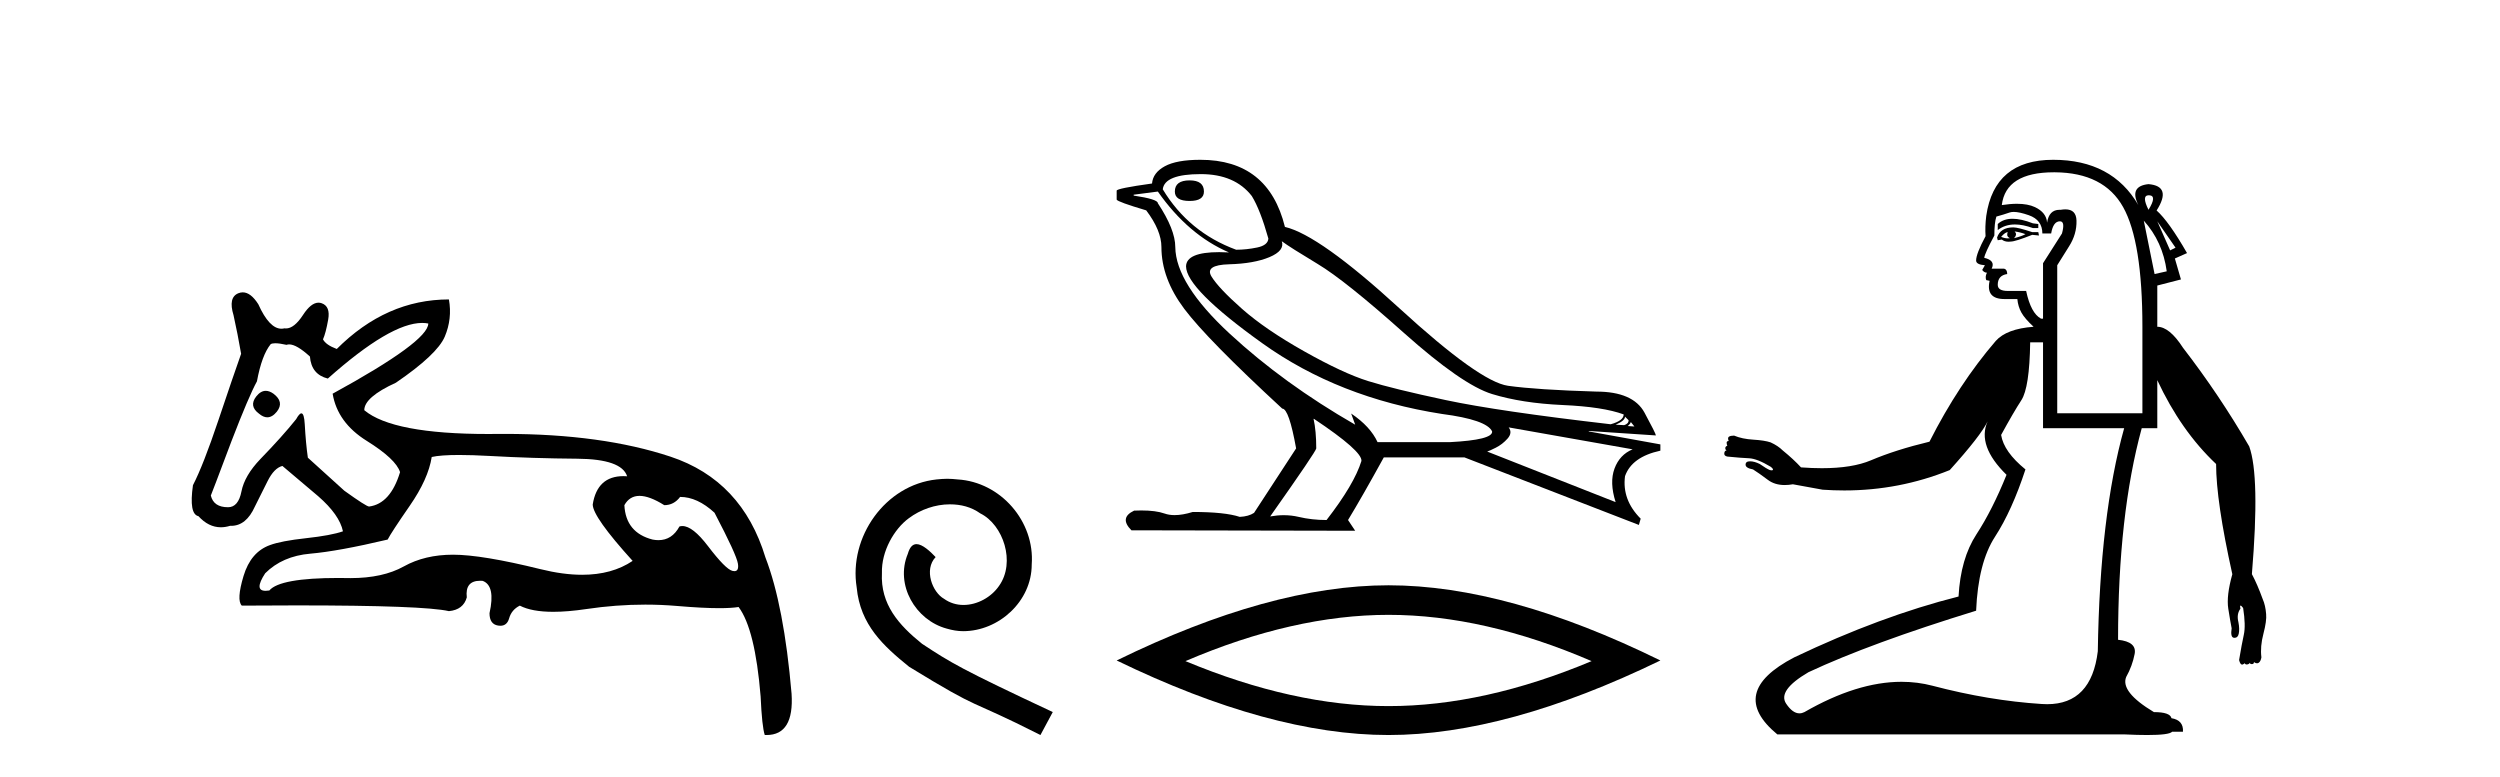
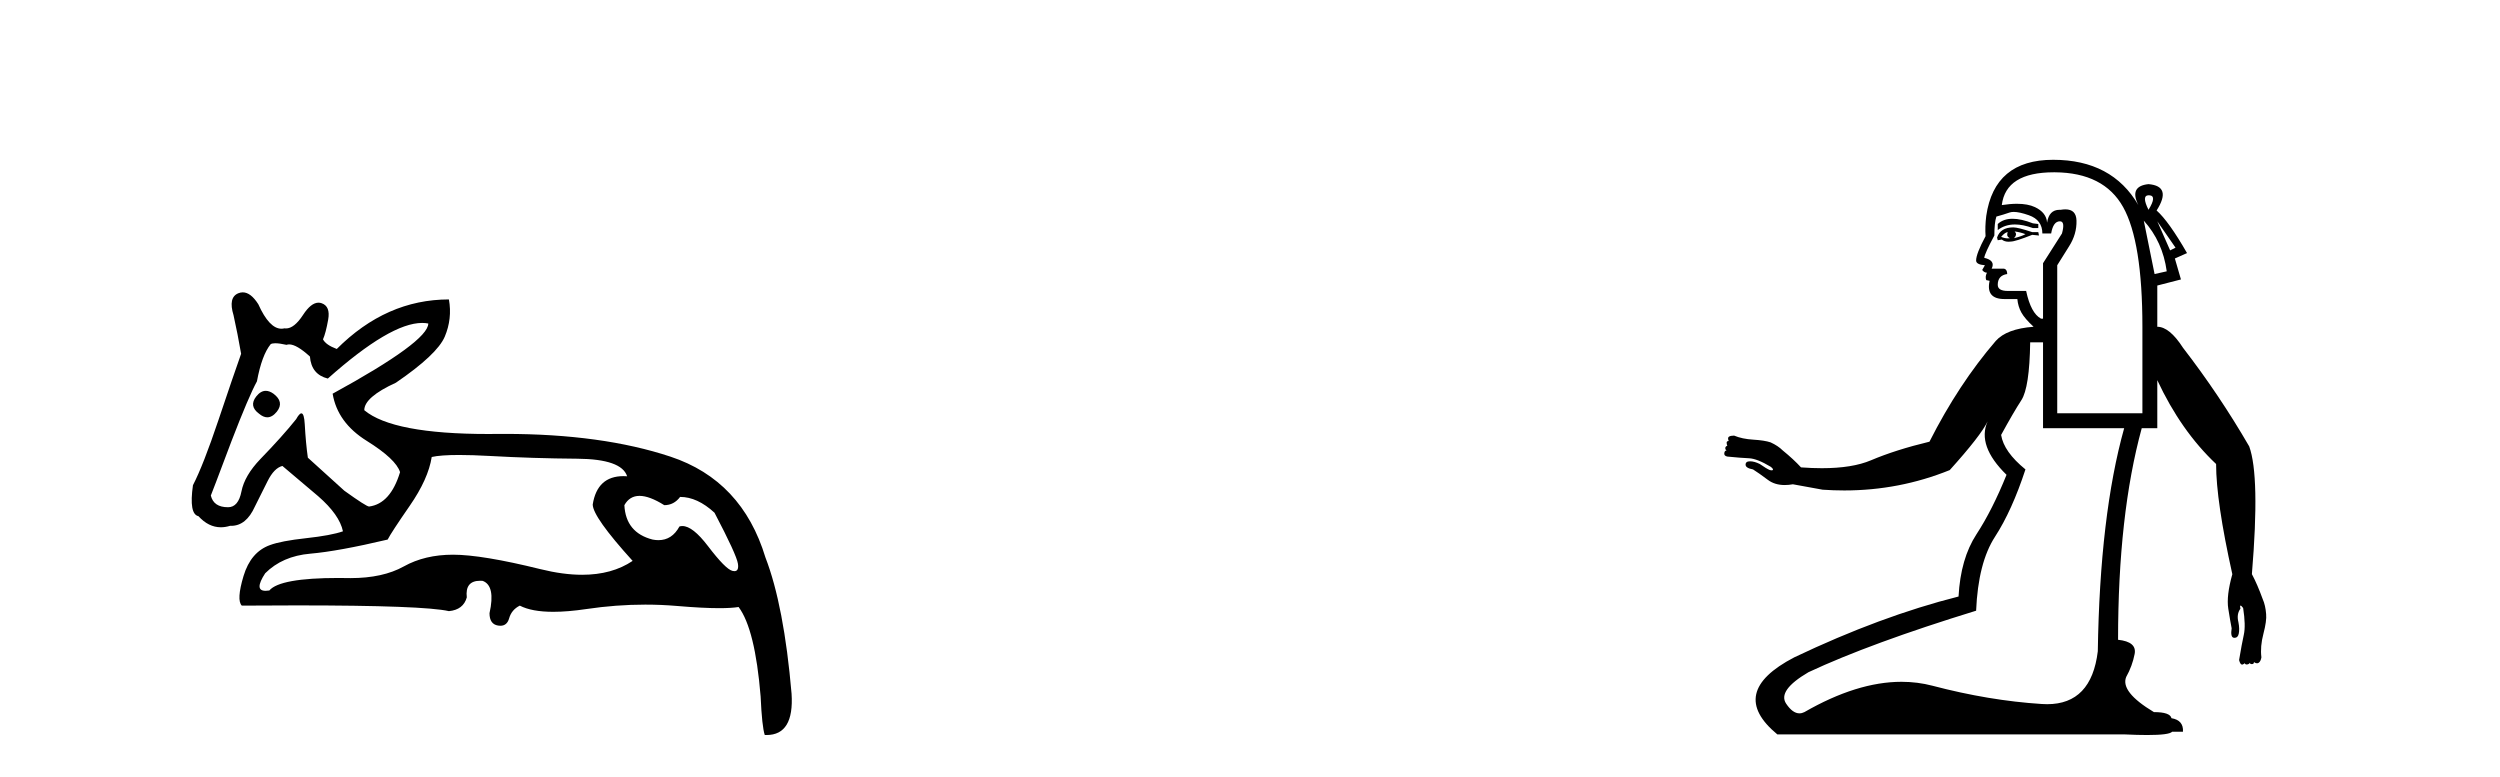
<svg xmlns="http://www.w3.org/2000/svg" width="132.0" height="41.0">
  <path d="M 14.034 20.636 Q 13.763 20.636 13.53 20.932 Q 13.131 21.441 13.675 21.841 Q 13.902 22.034 14.113 22.034 Q 14.378 22.034 14.62 21.732 Q 15.02 21.223 14.438 20.787 Q 14.227 20.636 14.034 20.636 ZM 22.289 17.051 Q 22.459 17.051 22.613 17.081 Q 22.613 18.026 17.563 20.787 Q 17.817 22.313 19.361 23.276 Q 20.905 24.238 21.123 24.929 Q 20.615 26.6 19.488 26.745 Q 19.343 26.745 18.181 25.91 L 16.255 24.166 Q 16.146 23.403 16.091 22.404 Q 16.06 21.825 15.913 21.825 Q 15.806 21.825 15.637 22.131 Q 14.911 23.04 13.748 24.238 Q 12.913 25.11 12.749 25.946 Q 12.586 26.782 12.041 26.782 Q 11.278 26.782 11.132 26.164 Q 11.169 26.091 12.222 23.294 Q 13.131 20.932 13.567 20.133 Q 13.821 18.752 14.293 18.171 Q 14.371 18.124 14.536 18.124 Q 14.755 18.124 15.129 18.208 Q 15.193 18.184 15.268 18.184 Q 15.662 18.184 16.364 18.825 Q 16.437 19.77 17.309 19.988 Q 20.608 17.051 22.289 17.051 ZM 33.766 26.182 Q 34.293 26.182 35.074 26.673 Q 35.583 26.673 35.91 26.237 Q 36.818 26.237 37.726 27.072 Q 38.889 29.288 38.962 29.761 Q 39.023 30.157 38.777 30.157 Q 38.73 30.157 38.671 30.142 Q 38.308 30.051 37.381 28.834 Q 36.575 27.775 36.03 27.775 Q 35.949 27.775 35.874 27.799 Q 35.483 28.52 34.768 28.52 Q 34.62 28.52 34.457 28.489 Q 33.04 28.126 32.967 26.673 Q 33.24 26.182 33.766 26.182 ZM 24.244 24.023 Q 24.929 24.023 25.864 24.075 Q 28.135 24.202 30.478 24.22 Q 32.822 24.238 33.112 25.147 Q 33.013 25.14 32.918 25.14 Q 31.534 25.14 31.296 26.636 Q 31.296 27.29 33.403 29.615 Q 32.315 30.348 30.739 30.348 Q 29.736 30.348 28.535 30.051 Q 25.447 29.288 23.921 29.288 Q 22.431 29.288 21.323 29.906 Q 20.215 30.524 18.507 30.524 Q 18.174 30.517 17.866 30.517 Q 14.782 30.517 14.22 31.178 Q 14.11 31.195 14.024 31.195 Q 13.396 31.195 14.002 30.269 Q 14.911 29.361 16.382 29.234 Q 17.854 29.107 20.469 28.489 Q 20.651 28.126 21.632 26.709 Q 22.613 25.292 22.795 24.129 Q 23.265 24.023 24.244 24.023 ZM 12.817 15.436 Q 12.702 15.436 12.586 15.483 Q 12.041 15.701 12.331 16.645 Q 12.549 17.626 12.731 18.68 Q 12.331 19.806 11.532 22.186 Q 10.733 24.565 10.188 25.619 Q 9.97 27.145 10.478 27.254 Q 11.011 27.84 11.661 27.84 Q 11.898 27.84 12.15 27.763 Q 12.177 27.764 12.205 27.764 Q 13.001 27.764 13.458 26.745 Q 13.784 26.091 14.13 25.401 Q 14.475 24.711 14.911 24.602 Q 14.947 24.638 16.8 26.2 Q 17.926 27.181 18.108 28.053 Q 17.49 28.271 16.164 28.416 Q 14.838 28.562 14.257 28.78 Q 13.24 29.143 12.858 30.415 Q 12.477 31.686 12.767 31.977 Q 14.323 31.965 15.665 31.965 Q 22.371 31.965 23.703 32.268 Q 24.466 32.195 24.647 31.541 Q 24.546 30.664 25.353 30.664 Q 25.416 30.664 25.483 30.669 Q 26.173 30.923 25.846 32.377 Q 25.846 32.958 26.3 33.03 Q 26.363 33.04 26.419 33.04 Q 26.772 33.04 26.882 32.649 Q 27.009 32.195 27.445 31.977 Q 28.077 32.304 29.213 32.304 Q 29.97 32.304 30.951 32.159 Q 32.533 31.924 34.07 31.924 Q 34.915 31.924 35.746 31.995 Q 37.103 32.111 37.979 32.111 Q 38.616 32.111 38.998 32.05 Q 39.87 33.212 40.161 36.773 Q 40.233 38.371 40.379 38.807 Q 40.427 38.809 40.475 38.809 Q 41.936 38.809 41.795 36.627 Q 41.396 31.977 40.415 29.434 Q 39.18 25.365 35.401 24.111 Q 31.78 22.91 26.658 22.91 Q 26.435 22.91 26.21 22.912 Q 25.993 22.915 25.783 22.915 Q 20.734 22.915 19.234 21.659 Q 19.234 20.969 20.905 20.206 Q 23.085 18.716 23.485 17.772 Q 23.884 16.827 23.703 15.81 Q 20.397 15.81 17.781 18.426 Q 17.2 18.208 17.054 17.917 Q 17.2 17.59 17.327 16.881 Q 17.454 16.173 16.982 16.01 Q 16.9 15.981 16.817 15.981 Q 16.421 15.981 16.001 16.627 Q 15.535 17.342 15.1 17.342 Q 15.06 17.342 15.02 17.336 Q 14.939 17.356 14.859 17.356 Q 14.22 17.356 13.639 16.064 Q 13.24 15.436 12.817 15.436 Z" style="fill:#000000;stroke:none" />
-   <path d="M 50.016 25.279 C 49.829 25.279 49.641 25.297 49.453 25.314 C 46.737 25.604 44.806 28.354 45.233 31.019 C 45.421 33.001 46.651 34.111 48.001 35.205 C 52.015 37.665 50.888 36.759 54.936 38.809 L 55.586 37.596 C 50.768 35.341 50.187 34.983 48.684 33.992 C 47.454 33.001 46.48 31.908 46.566 30.251 C 46.532 29.106 47.215 27.927 47.984 27.364 C 48.599 26.902 49.384 26.629 50.153 26.629 C 50.734 26.629 51.281 26.766 51.759 27.107 C 52.972 27.705 53.638 29.687 52.75 30.934 C 52.34 31.532 51.605 31.942 50.871 31.942 C 50.512 31.942 50.153 31.839 49.846 31.617 C 49.231 31.276 48.769 30.08 49.401 29.414 C 49.111 29.106 48.701 28.73 48.394 28.73 C 48.189 28.73 48.035 28.884 47.932 29.243 C 47.249 30.883 48.342 32.745 49.982 33.189 C 50.273 33.274 50.563 33.326 50.854 33.326 C 52.733 33.326 54.475 31.754 54.475 29.807 C 54.646 27.534 52.835 25.45 50.563 25.314 C 50.392 25.297 50.204 25.279 50.016 25.279 Z" style="fill:#000000;stroke:none" />
-   <path d="M 62.812 9.524 Q 62.032 9.524 62.032 10.114 Q 62.032 10.611 62.812 10.611 Q 63.568 10.611 63.568 10.114 Q 63.568 9.524 62.812 9.524 ZM 63.402 9.193 Q 65.198 9.193 66.096 10.351 Q 66.545 11.083 66.97 12.595 Q 66.946 12.95 66.379 13.068 Q 65.812 13.186 65.269 13.186 Q 62.764 12.264 61.394 9.996 Q 61.488 9.193 63.402 9.193 ZM 67.679 12.737 Q 68.128 13.068 69.581 13.942 Q 71.034 14.816 74.117 17.569 Q 77.201 20.321 78.784 20.806 Q 80.367 21.29 82.505 21.385 Q 84.643 21.479 85.73 21.881 Q 85.73 22.212 85.045 22.401 Q 79.114 21.715 76.338 21.125 Q 73.562 20.534 72.239 20.121 Q 70.916 19.707 68.86 18.549 Q 66.805 17.392 65.576 16.305 Q 64.347 15.218 63.969 14.604 Q 63.591 13.989 64.903 13.954 Q 66.214 13.918 67.029 13.576 Q 67.844 13.233 67.679 12.737 ZM 85.801 21.999 L 85.99 22.188 Q 85.99 22.377 85.754 22.448 L 85.305 22.424 Q 85.801 22.212 85.801 21.999 ZM 86.108 22.282 L 86.297 22.519 L 85.943 22.495 Q 86.085 22.377 86.108 22.282 ZM 61.134 10.114 Q 62.741 12.406 64.891 13.328 Q 64.617 13.313 64.376 13.313 Q 62.643 13.313 62.623 14.06 Q 62.623 15.242 66.651 18.124 Q 70.679 21.007 76.137 21.857 Q 78.5 22.164 78.784 22.779 Q 78.831 23.228 76.539 23.346 L 72.735 23.346 Q 72.357 22.519 71.341 21.834 L 71.341 21.834 L 71.554 22.424 Q 67.773 20.251 64.926 17.616 Q 62.079 14.982 62.055 13.044 Q 62.055 12.123 61.134 10.729 Q 61.134 10.516 59.858 10.327 L 59.858 10.28 L 61.134 10.114 ZM 79.658 22.566 L 86.203 23.724 Q 85.518 24.007 85.246 24.74 Q 84.974 25.472 85.305 26.512 L 78.524 23.842 Q 78.618 23.818 78.973 23.641 Q 79.327 23.464 79.599 23.157 Q 79.871 22.85 79.658 22.566 ZM 69.38 22.117 Q 71.932 23.818 71.884 24.338 Q 71.506 25.567 70.042 27.457 Q 69.262 27.457 68.565 27.291 Q 68.19 27.202 67.783 27.202 Q 67.435 27.202 67.065 27.268 Q 69.498 23.818 69.498 23.676 Q 69.498 22.755 69.356 22.117 ZM 63.379 8.437 Q 62.126 8.437 61.5 8.779 Q 60.874 9.122 60.827 9.689 Q 58.96 9.949 58.96 10.067 L 58.96 10.54 Q 59.008 10.658 60.52 11.107 Q 61.323 12.17 61.323 13.044 Q 61.323 14.698 62.528 16.305 Q 63.733 17.911 67.702 21.574 Q 68.057 21.574 68.435 23.676 L 66.214 27.079 Q 65.93 27.268 65.458 27.291 Q 64.678 27.032 62.977 27.032 Q 62.438 27.198 62.02 27.198 Q 61.724 27.198 61.488 27.114 Q 61.029 26.952 60.261 26.952 Q 60.08 26.952 59.882 26.961 Q 59.078 27.339 59.74 28 L 71.554 28.024 L 71.176 27.457 Q 71.908 26.252 73.066 24.149 L 77.319 24.149 L 86.533 27.717 L 86.628 27.386 Q 85.636 26.394 85.801 25.141 Q 86.155 24.125 87.668 23.795 L 87.668 23.464 L 83.887 22.779 L 83.887 22.755 L 87.431 22.991 Q 87.431 22.897 86.829 21.786 Q 86.226 20.676 84.289 20.676 Q 81.123 20.581 79.622 20.369 Q 78.122 20.156 73.893 16.281 Q 69.664 12.406 67.844 11.981 Q 66.97 8.437 63.379 8.437 Z" style="fill:#000000;stroke:none" />
-   <path d="M 73.314 32.464 Q 78.37 32.464 84.037 34.907 Q 78.37 37.282 73.314 37.282 Q 68.292 37.282 62.591 34.907 Q 68.292 32.464 73.314 32.464 ZM 73.314 30.903 Q 67.07 30.903 58.96 34.873 Q 67.07 38.809 73.314 38.809 Q 79.558 38.809 87.668 34.873 Q 79.592 30.903 73.314 30.903 Z" style="fill:#000000;stroke:none" />
  <path d="M 113.458 10.31 Q 113.467 10.31 113.476 10.311 Q 113.905 10.329 113.441 11.078 Q 113.057 10.31 113.458 10.31 ZM 106.263 11.551 Q 105.776 11.551 105.481 11.828 L 105.481 12.149 Q 105.858 11.852 106.389 11.852 Q 106.813 11.852 107.337 12.042 L 107.622 12.042 L 107.622 11.828 L 107.337 11.792 Q 106.717 11.551 106.263 11.551 ZM 106.373 12.22 Q 106.659 12.256 106.944 12.363 Q 106.766 12.47 106.337 12.577 Q 106.445 12.47 106.445 12.363 Q 106.445 12.292 106.373 12.22 ZM 106.016 12.256 Q 105.981 12.292 105.981 12.399 Q 105.981 12.506 106.123 12.577 Q 106.07 12.586 106.014 12.586 Q 105.847 12.586 105.659 12.506 Q 105.873 12.256 106.016 12.256 ZM 106.302 12.006 Q 105.624 12.006 105.445 12.542 L 105.481 12.684 L 105.695 12.649 Q 105.838 12.763 106.049 12.763 Q 106.102 12.763 106.159 12.756 Q 106.409 12.756 107.301 12.399 L 107.658 12.435 L 107.622 12.256 L 107.301 12.256 Q 106.552 12.006 106.302 12.006 ZM 113.905 11.685 L 114.868 13.077 L 114.583 13.22 L 113.905 11.685 ZM 113.191 11.649 Q 114.19 12.756 114.404 14.326 L 113.762 14.469 L 113.191 11.649 ZM 106.324 11.189 Q 106.623 11.189 107.123 11.364 Q 107.837 11.614 107.837 12.328 L 108.301 12.328 Q 108.408 11.685 108.765 11.685 Q 109.05 11.685 108.872 12.328 L 107.872 13.898 L 107.872 16.825 L 107.765 16.825 Q 107.23 16.539 106.98 15.362 L 106.016 15.362 Q 105.481 15.362 105.481 15.04 Q 105.481 14.541 105.981 14.469 Q 105.981 14.219 105.802 14.184 L 105.16 14.184 Q 105.374 13.755 104.767 13.613 Q 104.803 13.363 105.302 12.435 Q 105.302 11.756 105.409 11.435 Q 105.802 11.328 106.105 11.221 Q 106.196 11.189 106.324 11.189 ZM 108.445 9.097 Q 108.471 9.097 108.497 9.097 Q 111.085 9.115 112.102 10.935 Q 113.119 12.756 113.119 17.253 L 113.119 21.822 L 108.622 21.822 L 108.622 14.005 Q 108.836 13.648 109.247 13.006 Q 109.657 12.363 109.639 11.649 Q 109.624 11.054 109.052 11.054 Q 108.937 11.054 108.8 11.078 Q 108.771 11.077 108.744 11.077 Q 108.188 11.077 108.086 11.756 Q 108.051 11.221 107.444 10.935 Q 107.071 10.76 106.494 10.76 Q 106.134 10.76 105.695 10.828 Q 105.907 9.097 108.445 9.097 ZM 107.872 18.074 L 107.872 22.608 L 112.156 22.608 Q 110.871 27.212 110.764 34.387 Q 110.427 37.181 108.09 37.181 Q 107.949 37.181 107.801 37.171 Q 105.017 36.992 102.036 36.207 Q 101.246 35.999 100.4 35.999 Q 98.053 35.999 95.272 37.599 Q 95.14 37.665 95.011 37.665 Q 94.65 37.665 94.308 37.153 Q 93.844 36.457 95.486 35.493 Q 98.77 33.958 104.339 32.245 Q 104.446 29.711 105.338 28.337 Q 106.23 26.962 106.944 24.785 Q 105.802 23.857 105.659 22.965 Q 106.302 21.787 106.73 21.126 Q 107.158 20.466 107.194 18.074 ZM 108.408 8.437 Q 105.302 8.437 104.874 11.399 Q 104.803 11.971 104.838 12.47 Q 104.339 13.398 104.339 13.755 Q 104.339 13.969 104.803 14.005 L 104.66 14.255 Q 104.767 14.398 104.91 14.398 Q 104.803 14.612 104.874 14.79 L 105.052 14.826 Q 104.838 15.79 105.838 15.79 L 106.516 15.79 Q 106.552 16.183 106.73 16.504 Q 106.909 16.825 107.373 17.253 Q 105.945 17.36 105.374 18.003 Q 103.411 20.287 101.876 23.321 Q 100.091 23.75 98.788 24.303 Q 97.803 24.721 96.196 24.721 Q 95.677 24.721 95.094 24.678 Q 94.701 24.25 94.13 23.785 Q 93.88 23.536 93.487 23.357 Q 93.166 23.25 92.577 23.214 Q 91.988 23.179 91.56 23 Q 91.381 23 91.292 23.054 Q 91.203 23.107 91.274 23.286 Q 91.167 23.286 91.167 23.375 Q 91.167 23.464 91.203 23.536 Q 91.096 23.571 91.096 23.661 Q 91.096 23.75 91.167 23.785 Q 91.06 23.785 91.042 23.928 Q 91.024 24.071 91.203 24.107 Q 91.917 24.178 92.345 24.196 Q 92.774 24.214 93.487 24.642 Q 93.63 24.749 93.612 24.803 Q 93.602 24.835 93.546 24.835 Q 93.509 24.835 93.452 24.821 Q 93.273 24.749 92.916 24.499 Q 92.631 24.357 92.399 24.357 Q 92.167 24.357 92.167 24.535 Q 92.167 24.714 92.559 24.785 Q 92.845 24.963 93.345 25.338 Q 93.707 25.61 94.237 25.61 Q 94.439 25.61 94.665 25.57 L 96.236 25.856 Q 96.811 25.896 97.377 25.896 Q 100.287 25.896 102.946 24.821 Q 104.588 23 104.945 22.251 L 104.945 22.251 Q 104.374 23.536 105.945 25.07 Q 105.195 26.927 104.356 28.212 Q 103.518 29.497 103.411 31.496 Q 99.306 32.531 94.737 34.708 Q 91.167 36.564 93.844 38.777 L 112.191 38.777 Q 112.877 38.809 113.376 38.809 Q 114.54 38.809 114.69 38.634 L 115.261 38.634 Q 115.297 38.028 114.654 37.921 Q 114.583 37.599 113.726 37.599 Q 111.942 36.528 112.263 35.743 Q 112.584 35.172 112.709 34.53 Q 112.834 33.887 111.834 33.78 Q 111.834 27.176 113.084 22.608 L 113.905 22.608 L 113.905 20.073 Q 115.154 22.75 117.01 24.499 Q 117.01 26.463 117.867 30.318 Q 117.546 31.46 117.653 32.138 Q 117.76 32.816 117.831 33.173 Q 117.76 33.637 117.938 33.673 Q 117.965 33.677 117.989 33.677 Q 118.159 33.677 118.206 33.459 Q 118.259 33.209 118.188 32.852 Q 118.081 32.424 118.295 32.138 Q 118.259 31.995 118.295 31.977 Q 118.299 31.975 118.304 31.975 Q 118.343 31.975 118.438 32.102 Q 118.581 33.03 118.474 33.512 Q 118.367 33.994 118.224 34.851 Q 118.284 35.091 118.382 35.091 Q 118.4 35.091 118.42 35.083 Q 118.512 35.043 118.517 35.013 L 118.517 35.013 Q 118.549 35.085 118.623 35.085 Q 118.637 35.085 118.652 35.083 Q 118.759 35.065 118.795 34.994 Q 118.795 35.065 118.902 35.065 Q 119.009 35.065 119.009 34.958 Q 119.095 35.022 119.168 35.022 Q 119.216 35.022 119.259 34.994 Q 119.366 34.922 119.402 34.708 Q 119.33 34.137 119.509 33.459 Q 119.687 32.781 119.652 32.424 Q 119.616 31.96 119.473 31.638 Q 119.188 30.853 118.902 30.318 L 118.902 30.282 Q 119.33 25.142 118.759 23.571 Q 117.189 20.859 115.261 18.36 Q 114.547 17.253 113.905 17.253 L 113.905 15.076 L 115.154 14.755 L 114.833 13.648 L 115.475 13.363 Q 114.512 11.685 113.869 11.114 Q 114.69 9.829 113.441 9.722 Q 112.406 9.829 112.905 10.828 Q 111.513 8.437 108.408 8.437 Z" style="fill:#000000;stroke:none" />
</svg>